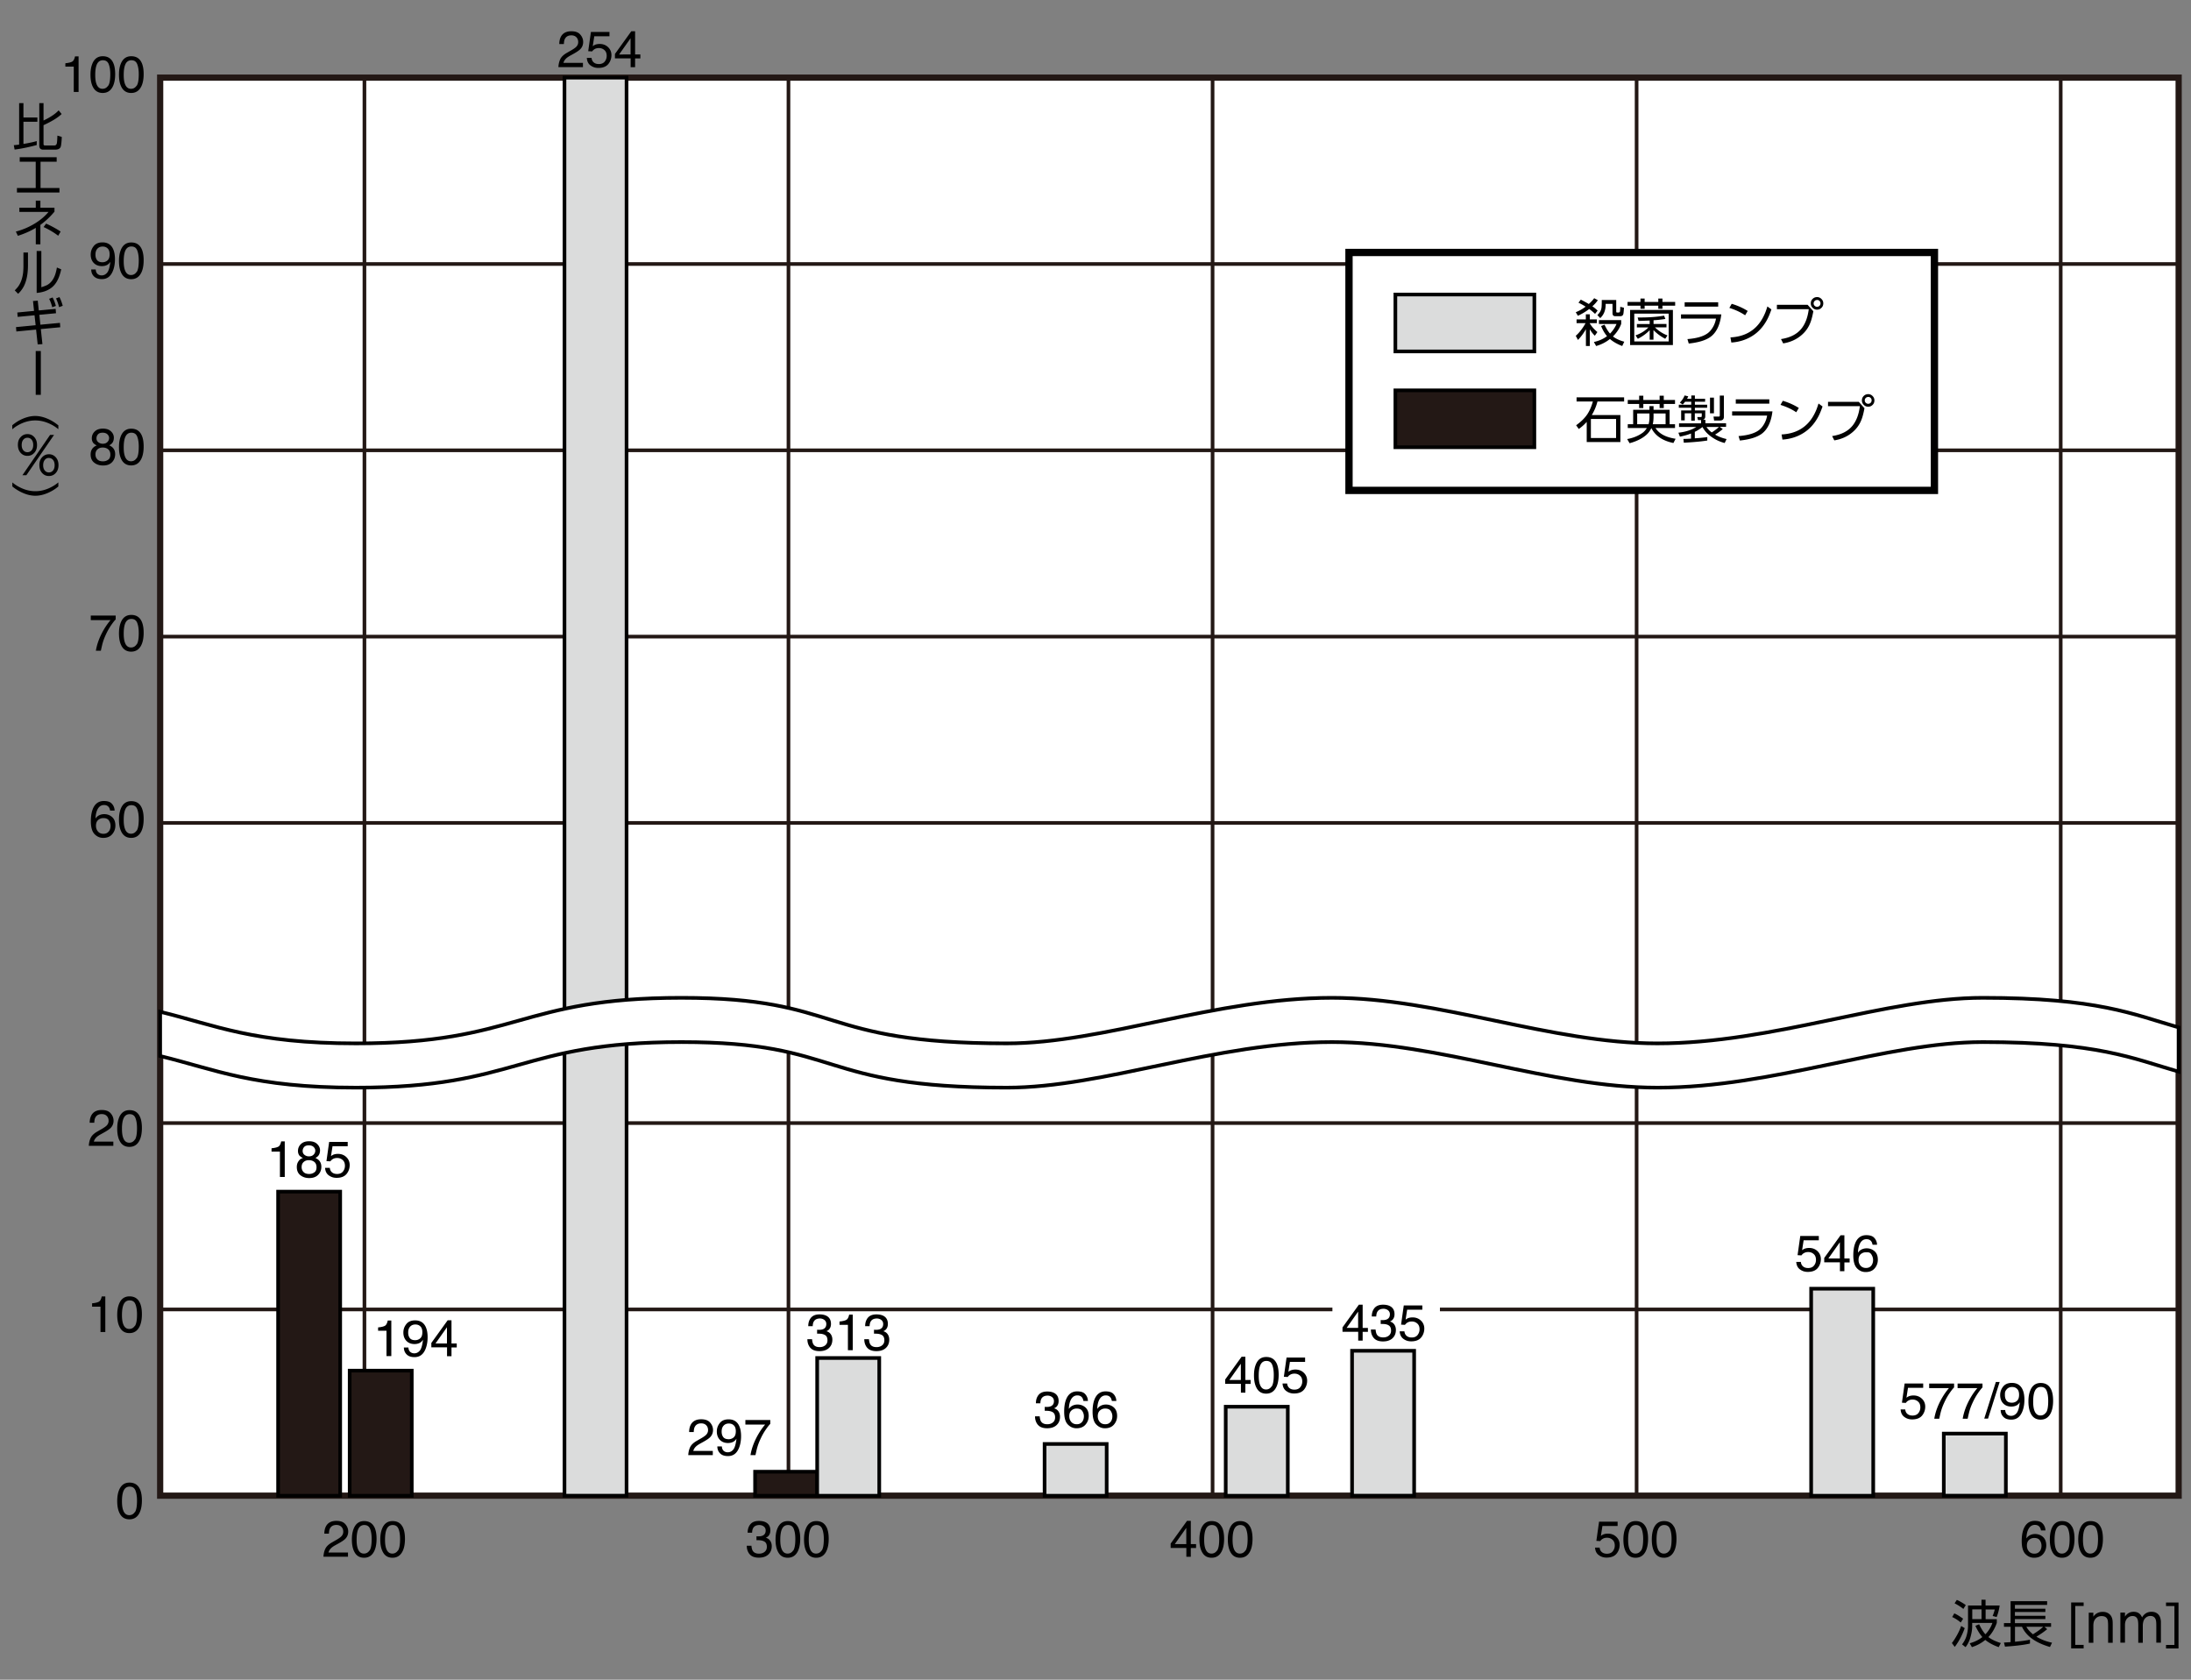
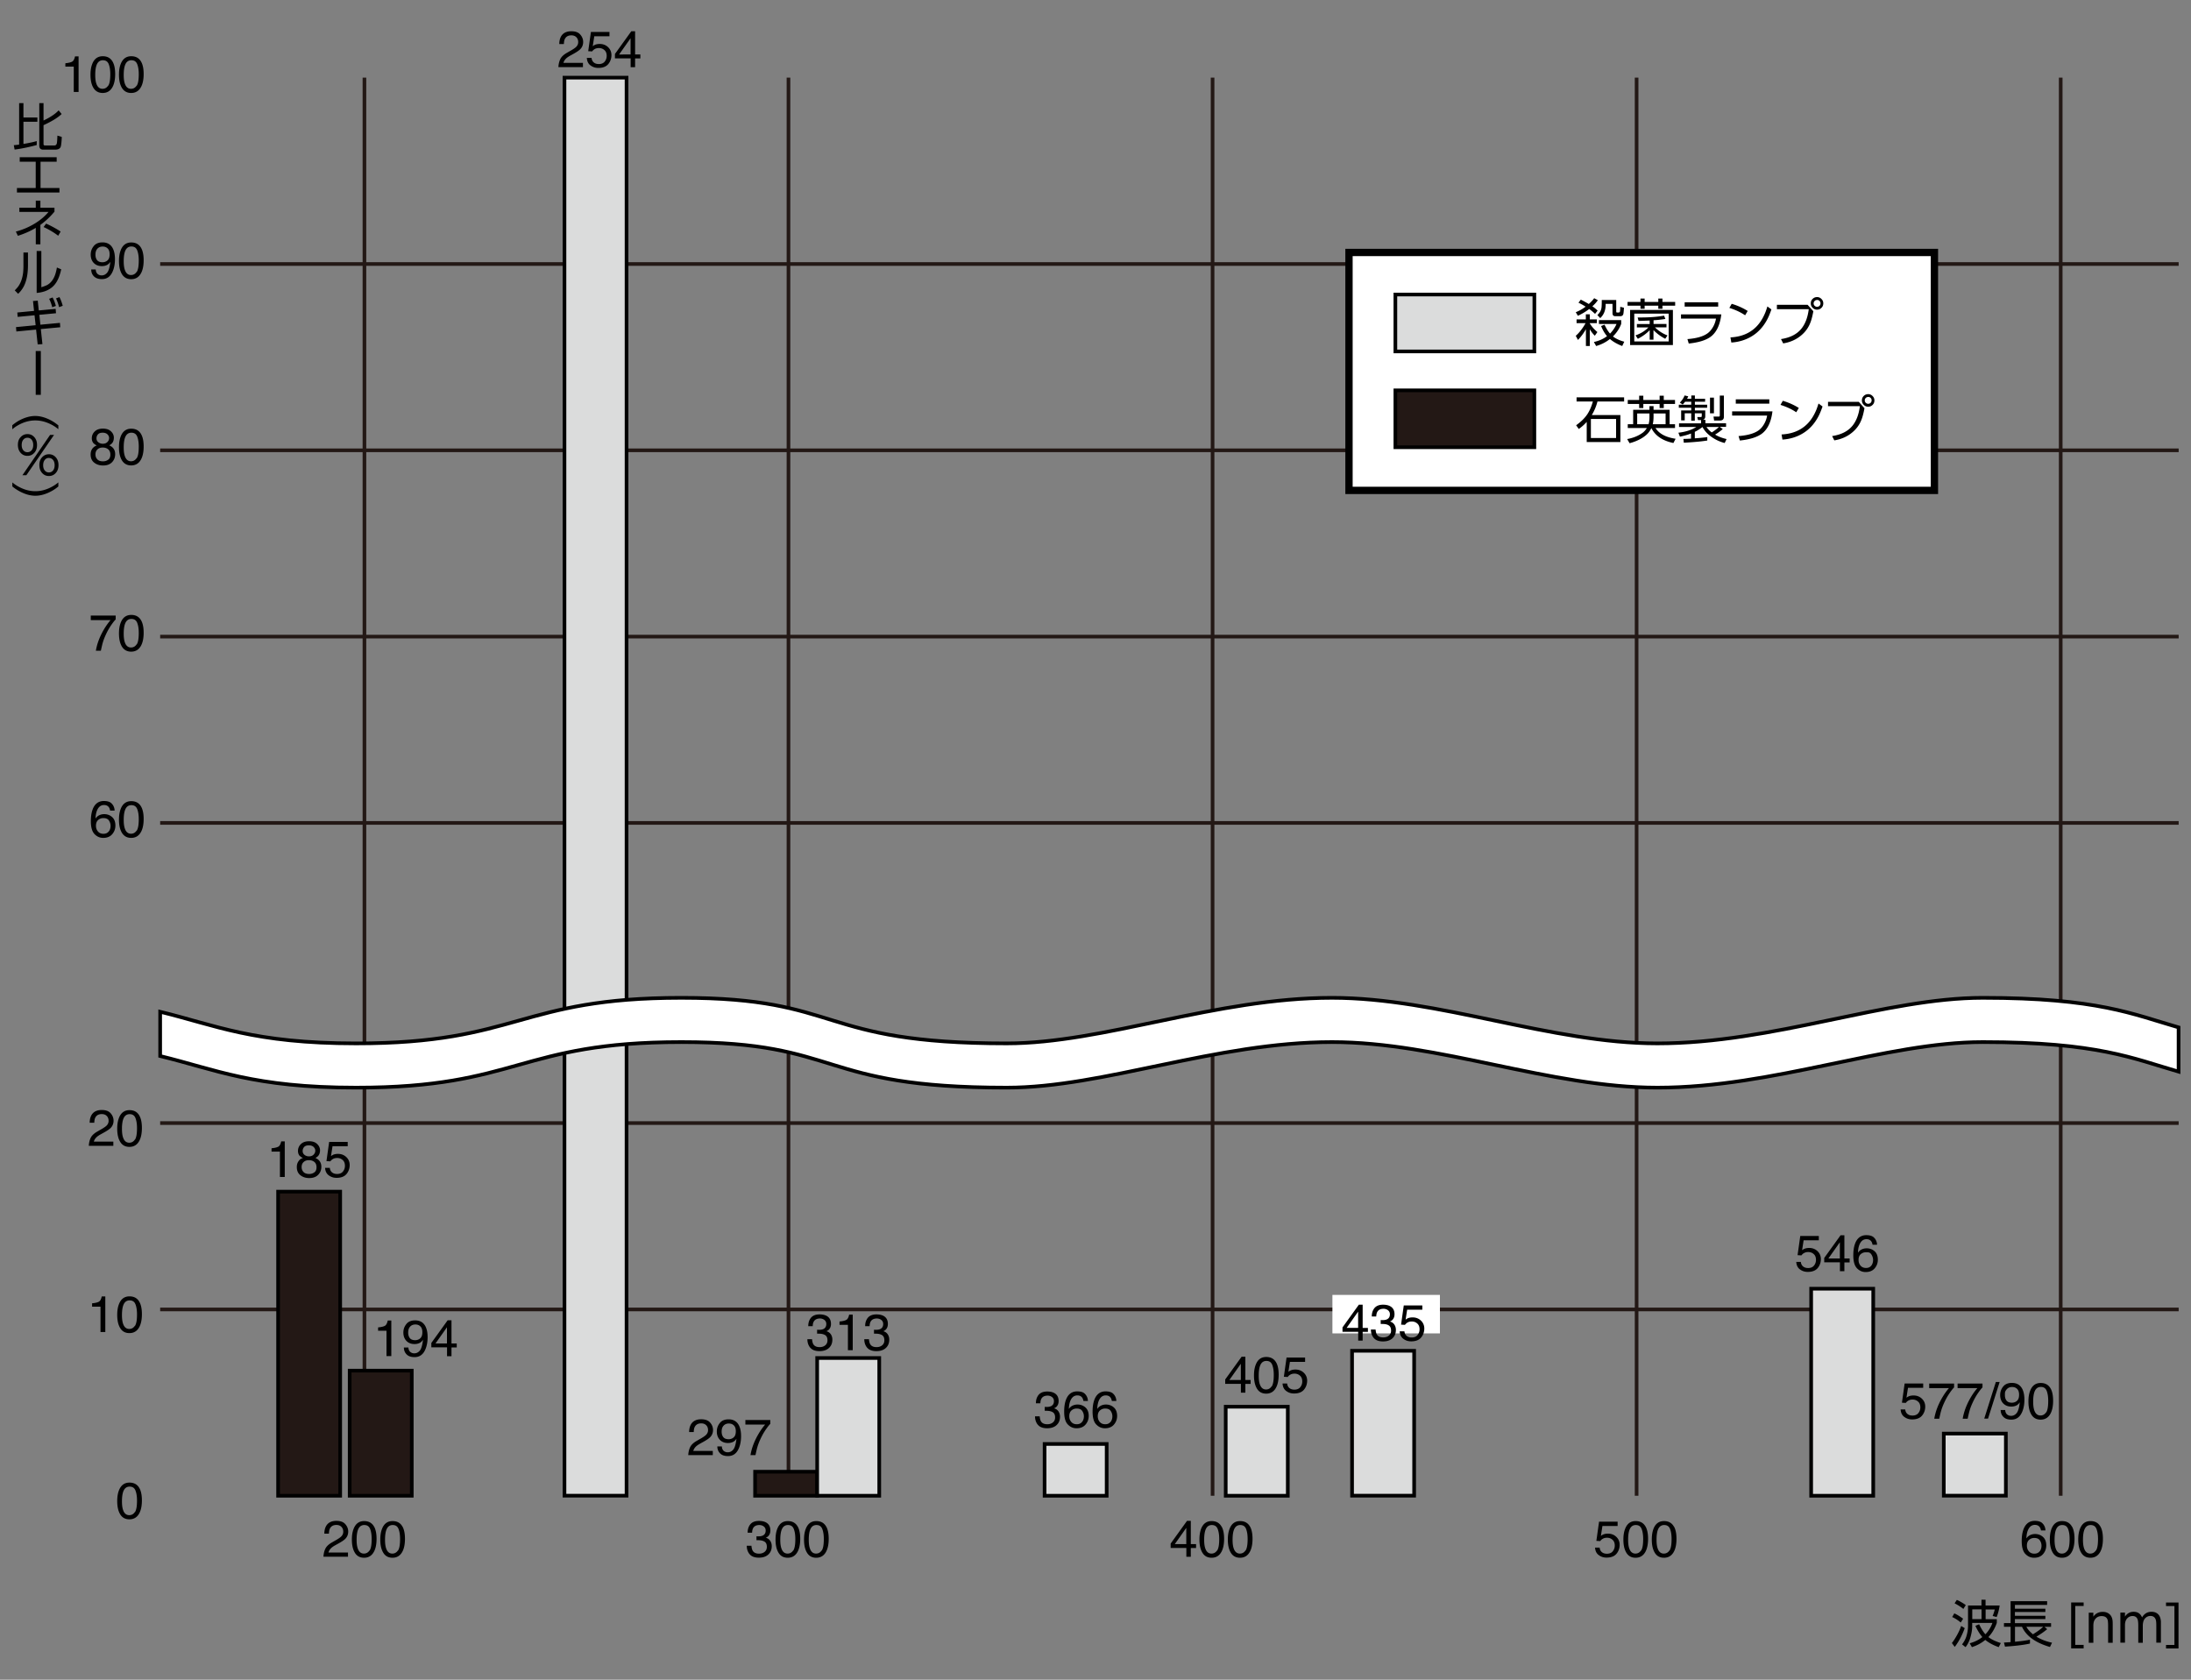
<svg xmlns="http://www.w3.org/2000/svg" id="a" viewBox="0 0 300 230">
  <rect x="0" y="0" width="300" height="230" fill="#808080" stroke="none" />
  <defs>
    <style>.b{fill:none;stroke:#231815}.b,.d,.e,.f{stroke-width:.5px}.f{fill:#fff}.d{fill:#231815}.d,.e,.f{stroke:#000}.e{fill:#dbdcdc}</style>
  </defs>
-   <path d="M21.93 10.63h276.38V204.8H21.93z" style="stroke:#231815;stroke-width:.85px;fill:#fff" />
  <path d="M21.93 36.15h276.38M21.93 61.66h276.38M21.93 87.17h276.38M21.93 112.68h276.38M298.31 179.3H21.93M298.31 153.78H21.93M282.16 10.63v194.18M224.09 10.63v194.18M166.03 10.63v194.18M107.96 10.63v194.18M49.9 204.81V10.63" class="b" />
  <path d="M77.29 10.63h8.5V204.8h-8.5z" class="e" />
  <path d="M38.08 163.17h8.5v41.64h-8.5zM47.88 187.68h8.5v17.13h-8.5zM103.39 201.52h8.5v3.29h-8.5z" class="d" />
  <path d="M111.89 185.95h8.5v18.86h-8.5zM143.03 197.72h8.5v7.09h-8.5zM167.83 192.62h8.5v12.19h-8.5zM185.13 184.96h8.5v19.84h-8.5zM266.15 196.3h8.5v8.5h-8.5zM247.99 176.46h8.5v28.35h-8.5z" class="e" />
  <path d="M184.71 34.57h80.16v32.58h-80.16zM21.93 138.54c7.55 1.83 12.72 4.33 26.83 4.33 22.27 0 22.27-6.24 44.54-6.24s18.36 6.24 44.54 6.24c13.29 0 28.6-6.24 44.54-6.24 14.67 0 29.88 6.24 44.55 6.24 15.94 0 31.25-6.24 44.55-6.24 15.74 0 20.61 2.26 26.82 4.05v6.06c-6.22-1.8-11.08-4.05-26.82-4.05-13.29 0-28.6 6.24-44.55 6.24-14.67 0-29.88-6.24-44.55-6.24-15.94 0-31.25 6.24-44.54 6.24-26.18 0-22.27-6.24-44.54-6.24s-22.27 6.24-44.54 6.24c-14.1 0-19.28-2.5-26.83-4.33z" class="f" />
  <path d="M182.44 177.31h14.72v5.27h-14.72z" style="fill:#fff" />
  <path d="M184.71 34.57h80.16v32.58h-80.16z" style="fill:#fff;stroke:#000" />
  <path d="M191.06 40.33h19.03v7.79h-19.03z" class="e" />
  <path d="M191.06 53.45h19.03v7.79h-19.03z" class="d" />
  <path d="M3.21 19.71c.77-.13 1.37-.26 1.82-.39v.54c-1.08.29-2.09.5-3.03.62l-.11-.6c.21-.02.45-.04.73-.08v-5.68h.59v1.97h1.91v.58H3.21v3.05Zm2.16-5.59h.59v2.38c.93-.44 1.62-.9 2.07-1.39l.41.5c-.49.48-1.31.99-2.48 1.53v2.56c0 .09.02.15.05.18.03.02.1.04.2.04h1.23c.18 0 .29-.1.34-.29.04-.18.06-.53.08-1.06l.6.18q-.045 1.05-.15 1.35-.15.39-.75.39H5.91c-.36 0-.53-.19-.53-.57v-5.79ZM5.55 22.14v3.6h2.59v.62H2.32v-.62h2.57v-3.6H2.7v-.61h5.06v.61zM4.9 28.44v-.97h.63v.97h1.93v.54c-.59.71-1.24 1.32-1.93 1.81v2.67H4.9V31.2c-.75.45-1.57.81-2.45 1.09l-.28-.58c.87-.23 1.7-.57 2.49-1.04q1.215-.72 1.98-1.65H2.65v-.58zm1.41 2.18c.28.12.63.29 1.05.52.4.22.72.41.94.57l-.33.57c-.59-.45-1.25-.85-2-1.19zM3.83 34.57v1.71c0 .93-.11 1.73-.34 2.38a3.76 3.76 0 0 1-1.01 1.57l-.46-.47c.24-.24.43-.46.56-.66.31-.48.51-1.09.59-1.81.02-.24.04-.56.04-.95v-1.76h.63Zm1.83-.2v4.96c.35-.11.6-.21.77-.29.49-.26.86-.72 1.1-1.37.1-.27.19-.62.26-1.04l.59.25c-.21.97-.53 1.69-.97 2.18-.55.61-1.34.96-2.39 1.05v-5.74h.63ZM5.39 43.1l.14 1.36 2.68-.25.04.6-2.66.25.22 2.06-.65.04-.22-2.03-2.7.26-.05-.6 2.69-.26-.15-1.36-2.31.22-.05-.6 2.29-.22-.14-1.35.65-.05.14 1.34 2.31-.22.05.6-2.29.22Zm1.35-2.19.46-.18c.18.33.33.72.45 1.16l-.5.18c-.1-.42-.24-.8-.42-1.15Zm.94-.05.46-.18c.16.31.32.71.45 1.19l-.5.19q-.15-.63-.42-1.2ZM5.59 48.06v6h-.7v-6zM7.99 58.22v.55c-.34-.28-.68-.5-1.03-.67-.72-.36-1.42-.53-2.13-.53-.82 0-1.63.23-2.43.7q-.345.195-.72.51v-.55c.31-.26.63-.48.94-.65.76-.41 1.5-.62 2.2-.62.5 0 1.04.11 1.6.34.55.22 1.06.53 1.55.93ZM3.76 59.44c.38 0 .69.14.94.42s.37.63.37 1.07-.12.8-.37 1.07c-.25.28-.56.42-.94.42s-.69-.14-.94-.42-.37-.64-.37-1.09.12-.78.37-1.05c.25-.28.57-.42.94-.42m0 .5c-.26 0-.46.11-.61.32-.12.17-.18.4-.18.68s.07.53.21.7c.15.19.34.28.58.28.25 0 .46-.11.61-.32.12-.17.18-.4.18-.67 0-.3-.07-.54-.21-.71a.71.71 0 0 0-.58-.28m-.69 5.13 3.79-5.52h.54l-3.79 5.52zM6.7 62.2c.38 0 .69.14.94.42s.37.63.37 1.07-.12.79-.37 1.07-.56.42-.94.42-.69-.14-.94-.42-.37-.64-.37-1.09.12-.78.37-1.05c.25-.28.57-.42.94-.42m0 .5c-.26 0-.46.11-.61.33-.12.17-.18.4-.18.68s.07.53.21.7c.15.19.34.28.57.28.26 0 .46-.11.61-.32.12-.17.18-.39.18-.67 0-.3-.07-.54-.21-.71a.7.7 0 0 0-.58-.28ZM7.99 66.61c-.31.26-.63.48-.95.65-.76.41-1.49.62-2.2.62-.51 0-1.04-.11-1.6-.34a6 6 0 0 1-1.55-.93v-.55c.34.28.68.5 1.03.67.71.36 1.42.53 2.12.53.82 0 1.63-.23 2.43-.7q.345-.195.72-.51v.55ZM8.95 9.13v-.47c.44-.04.75-.12.93-.22q.27-.15.39-.72h.49v4.87h-.66V9.12H8.95ZM15.44 8.48c.22.4.33.96.33 1.66q0 1.005-.3 1.65c-.29.62-.76.94-1.41.94-.59 0-1.03-.26-1.31-.77-.24-.43-.36-1-.36-1.72 0-.56.07-1.03.22-1.43.27-.74.76-1.11 1.46-1.11.63 0 1.09.26 1.37.78m-.62 3.26c.19-.28.28-.81.28-1.58 0-.56-.07-1.01-.21-1.37s-.4-.54-.8-.54c-.36 0-.63.17-.8.51s-.25.84-.25 1.51c0 .5.05.9.16 1.2q.24.69.84.69c.32 0 .57-.14.76-.42ZM19.34 8.48c.22.4.33.96.33 1.66q0 1.005-.3 1.65c-.29.62-.76.94-1.41.94-.59 0-1.03-.26-1.31-.77-.24-.43-.36-1-.36-1.72 0-.56.07-1.03.22-1.43.27-.74.76-1.11 1.46-1.11.63 0 1.09.26 1.37.78m-.62 3.26c.19-.28.28-.81.28-1.58 0-.56-.07-1.01-.21-1.37s-.4-.54-.8-.54c-.36 0-.63.17-.8.51s-.25.84-.25 1.51c0 .5.05.9.16 1.2q.24.69.84.69c.32 0 .57-.14.76-.42ZM13.11 36.91c.02.34.15.57.39.7.13.07.27.1.42.1.29 0 .54-.12.75-.37.21-.24.35-.74.44-1.49-.14.22-.31.37-.51.46s-.42.13-.65.13c-.47 0-.84-.15-1.12-.44-.27-.29-.41-.67-.41-1.13s.14-.83.41-1.17.67-.51 1.2-.51c.71 0 1.21.32 1.48.96.15.35.23.79.23 1.33q0 .9-.27 1.59c-.3.77-.8 1.15-1.52 1.15-.48 0-.84-.13-1.09-.38s-.37-.56-.37-.94h.62Zm1.6-1.25q.3-.24.3-.84c0-.36-.09-.63-.27-.8-.18-.18-.41-.26-.69-.26q-.45 0-.72.3c-.18.2-.26.47-.26.81 0 .32.08.57.23.76s.4.28.74.28c.24 0 .47-.08.67-.24ZM19.34 33.98c.22.4.33.96.33 1.66q0 1.005-.3 1.65c-.29.62-.76.94-1.41.94-.59 0-1.03-.26-1.31-.77-.24-.43-.36-1-.36-1.72 0-.56.07-1.03.22-1.43.27-.74.76-1.11 1.46-1.11.63 0 1.09.26 1.37.78m-.62 3.26c.19-.28.28-.81.28-1.58 0-.56-.07-1.01-.21-1.37s-.4-.54-.8-.54c-.36 0-.63.17-.8.51s-.25.84-.25 1.51c0 .5.05.9.16 1.2q.24.69.84.69c.32 0 .57-.14.76-.42ZM12.84 60.73c-.18-.18-.27-.42-.27-.71 0-.36.13-.68.4-.94s.64-.39 1.12-.39.84.12 1.1.37c.27.25.4.54.4.87 0 .31-.08.55-.23.74-.09.11-.22.21-.4.31.2.09.36.2.48.32.22.23.33.52.33.89 0 .43-.14.8-.43 1.1q-.435.45-1.23.45c-.48 0-.88-.13-1.21-.39s-.49-.63-.49-1.13q0-.435.21-.75t.63-.48c-.17-.07-.3-.16-.4-.26Zm1.99 2.21c.19-.15.28-.38.28-.69s-.1-.56-.29-.72-.44-.25-.75-.25-.53.08-.72.25-.28.4-.28.7c0 .26.08.48.25.66.17.19.43.28.79.28.28 0 .52-.08.71-.23Zm-.12-2.42c.15-.15.23-.33.23-.54 0-.18-.07-.35-.22-.5s-.37-.23-.67-.23-.51.08-.64.23a.8.8 0 0 0-.2.54c0 .23.09.41.26.54s.37.2.6.2c.27 0 .48-.08.63-.23ZM19.34 59.48c.22.4.33.96.33 1.66q0 1.005-.3 1.65c-.29.62-.76.94-1.41.94-.59 0-1.03-.26-1.31-.77-.24-.43-.36-1-.36-1.72 0-.56.07-1.03.22-1.43.27-.74.76-1.11 1.46-1.11.63 0 1.09.26 1.37.78m-.62 3.26c.19-.28.28-.81.28-1.58 0-.56-.07-1.01-.21-1.37s-.4-.54-.8-.54c-.36 0-.63.17-.8.51s-.25.84-.25 1.51c0 .5.05.9.16 1.2q.24.69.84.69c.32 0 .57-.14.76-.42ZM15.84 84.28v.54c-.16.15-.37.42-.63.8s-.49.79-.69 1.22-.35.81-.45 1.17c-.07.23-.15.59-.26 1.09h-.68c.15-.93.5-1.86 1.03-2.79.31-.54.64-1.01.98-1.4h-2.71v-.62h3.4ZM19.34 84.98c.22.4.33.96.33 1.66q0 1.005-.3 1.65c-.29.62-.76.94-1.41.94-.59 0-1.03-.26-1.31-.77-.24-.43-.36-1-.36-1.72 0-.56.07-1.03.22-1.43.27-.74.76-1.11 1.46-1.11.63 0 1.09.26 1.37.78m-.62 3.26c.19-.28.28-.81.28-1.58 0-.56-.07-1.01-.21-1.37s-.4-.54-.8-.54c-.36 0-.63.17-.8.51s-.25.84-.25 1.51c0 .5.05.9.16 1.2q.24.69.84.69c.32 0 .57-.14.76-.42ZM15.37 110.11c.22.28.32.58.32.88h-.61c-.04-.19-.09-.35-.17-.45-.15-.21-.37-.31-.67-.31-.34 0-.62.16-.82.48s-.32.77-.34 1.37c.14-.21.32-.36.53-.46.2-.09.41-.14.66-.14.41 0 .77.13 1.07.39s.46.65.46 1.17c0 .44-.14.84-.43 1.18s-.7.51-1.24.51c-.46 0-.85-.17-1.19-.52-.33-.35-.5-.93-.5-1.76 0-.61.07-1.12.22-1.55.28-.81.81-1.22 1.56-1.22.55 0 .93.14 1.14.43Zm-.47 3.74c.16-.22.24-.47.24-.77 0-.25-.07-.49-.22-.72-.14-.23-.4-.34-.78-.34-.26 0-.5.09-.7.26-.2.18-.3.44-.3.79q0 .465.27.78c.18.21.43.32.75.32s.57-.11.73-.33ZM19.34 110.48c.22.4.33.96.33 1.66q0 1.005-.3 1.65c-.29.62-.76.94-1.41.94-.59 0-1.03-.26-1.31-.77-.24-.43-.36-1-.36-1.72 0-.56.07-1.03.22-1.43.27-.74.76-1.11 1.46-1.11.63 0 1.09.26 1.37.78m-.62 3.26c.19-.28.28-.81.28-1.58 0-.56-.07-1.01-.21-1.37s-.4-.54-.8-.54c-.36 0-.63.17-.8.51s-.25.84-.25 1.51c0 .5.05.9.16 1.2q.24.69.84.69c.32 0 .57-.14.76-.42ZM12.42 155.8c.15-.31.45-.6.89-.85l.66-.38c.29-.17.5-.32.62-.44.19-.19.28-.41.28-.65 0-.29-.09-.51-.26-.68s-.4-.25-.68-.25c-.42 0-.71.16-.88.48-.09.17-.13.41-.14.71h-.63c0-.43.09-.77.24-1.04.27-.47.74-.71 1.41-.71.56 0 .97.15 1.23.46.26.3.39.64.39 1.01 0 .39-.14.73-.41 1-.16.16-.45.36-.86.59l-.47.26c-.22.12-.4.24-.53.35-.23.2-.37.42-.43.66h2.67v.58h-3.36c.02-.42.11-.79.26-1.1M19.1 152.79c.22.4.33.96.33 1.66q0 1.005-.3 1.65c-.29.62-.76.94-1.41.94-.59 0-1.03-.25-1.31-.77-.24-.43-.36-1-.36-1.72 0-.56.07-1.03.22-1.43.27-.74.76-1.11 1.46-1.11.63 0 1.09.26 1.37.78m-.62 3.26c.19-.28.28-.81.28-1.58 0-.56-.07-1.01-.21-1.37s-.4-.54-.8-.54c-.36 0-.63.17-.8.51s-.25.84-.25 1.51c0 .5.05.9.16 1.2q.24.69.84.69c.32 0 .57-.14.76-.42ZM12.61 178.93v-.47c.44-.04.75-.12.93-.22q.27-.15.39-.72h.49v4.87h-.66v-3.47h-1.15ZM19.1 178.29c.22.4.33.96.33 1.66q0 1.005-.3 1.65c-.29.62-.76.94-1.41.94-.59 0-1.03-.25-1.31-.77-.24-.43-.36-1-.36-1.72 0-.56.07-1.03.22-1.43.27-.74.76-1.11 1.46-1.11.63 0 1.09.26 1.37.78m-.62 3.26c.19-.28.28-.81.28-1.58 0-.56-.07-1.01-.21-1.37s-.4-.54-.8-.54c-.36 0-.63.17-.8.51s-.25.84-.25 1.51c0 .5.05.9.16 1.2q.24.69.84.69c.32 0 .57-.14.76-.42ZM19.1 203.79c.22.4.33.96.33 1.66q0 1.005-.3 1.65c-.29.62-.76.94-1.41.94-.59 0-1.03-.25-1.31-.77-.24-.43-.36-1-.36-1.72 0-.56.07-1.03.22-1.43.27-.74.76-1.11 1.46-1.11.63 0 1.09.26 1.37.78m-.62 3.26c.19-.28.28-.81.28-1.58 0-.56-.07-1.01-.21-1.37s-.4-.54-.8-.54c-.36 0-.63.17-.8.51s-.25.84-.25 1.51c0 .5.05.9.16 1.2q.24.69.84.69c.32 0 .57-.14.76-.42ZM44.55 212.06c.15-.31.45-.6.89-.85l.66-.38c.29-.17.5-.32.62-.44.19-.19.28-.41.28-.65 0-.29-.09-.51-.26-.68s-.4-.25-.68-.25c-.42 0-.71.16-.88.48-.09.17-.13.41-.14.71h-.63c0-.43.09-.77.24-1.04.27-.47.74-.71 1.41-.71.56 0 .97.15 1.23.46.26.3.39.64.39 1.01 0 .39-.14.73-.41 1-.16.16-.45.36-.86.59l-.47.26c-.22.12-.4.24-.53.35-.23.2-.37.42-.43.66h2.67v.58h-3.36c.02-.42.11-.79.26-1.1M51.23 209.05c.22.4.33.96.33 1.66q0 1.005-.3 1.65c-.29.62-.76.94-1.41.94-.59 0-1.03-.25-1.31-.77q-.36-.645-.36-1.71c0-.56.07-1.03.22-1.43.27-.74.76-1.11 1.46-1.11.63 0 1.09.26 1.37.78Zm-.62 3.26c.19-.28.28-.81.28-1.58 0-.56-.07-1.01-.21-1.37s-.4-.54-.8-.54c-.36 0-.63.17-.8.51s-.25.84-.25 1.51c0 .5.05.9.16 1.2q.24.69.84.69c.32 0 .57-.14.76-.42ZM55.12 209.05c.22.4.33.96.33 1.66q0 1.005-.3 1.65c-.29.62-.76.94-1.41.94-.59 0-1.03-.25-1.31-.77q-.36-.645-.36-1.71c0-.56.07-1.03.22-1.43.27-.74.76-1.11 1.46-1.11.63 0 1.09.26 1.37.78Zm-.62 3.26c.19-.28.28-.81.28-1.58 0-.56-.07-1.01-.21-1.37s-.4-.54-.8-.54c-.36 0-.63.17-.8.51s-.25.84-.25 1.51c0 .5.05.9.16 1.2q.24.69.84.69c.32 0 .57-.14.76-.42ZM102.64 212.82c-.26-.32-.39-.7-.39-1.16h.64q.045.48.18.69c.16.26.45.39.86.39.32 0 .58-.09.78-.26s.29-.4.29-.67c0-.34-.1-.57-.31-.71-.21-.13-.49-.2-.86-.2h-.25v-.54c.06 0 .12.01.16.01h.14c.23 0 .42-.04.57-.11.26-.13.39-.36.39-.68 0-.24-.09-.43-.26-.56s-.38-.2-.6-.2c-.41 0-.69.14-.85.41-.09.15-.14.36-.15.64h-.61c0-.36.07-.67.22-.93.25-.46.69-.68 1.32-.68.5 0 .89.11 1.16.33s.41.54.41.97c0 .3-.08.54-.24.73q-.15.18-.39.27c.26.07.46.21.6.41s.22.45.22.74c0 .47-.15.85-.46 1.14s-.74.44-1.31.44-1-.16-1.26-.48ZM109.24 209.05c.22.4.33.96.33 1.66q0 1.005-.3 1.65c-.29.62-.76.94-1.41.94-.59 0-1.03-.25-1.31-.77q-.36-.645-.36-1.71c0-.56.07-1.03.22-1.43.27-.74.76-1.11 1.46-1.11.63 0 1.09.26 1.37.78Zm-.62 3.26c.19-.28.28-.81.28-1.58 0-.56-.07-1.01-.21-1.37s-.4-.54-.8-.54c-.36 0-.63.17-.8.51s-.25.84-.25 1.51c0 .5.05.9.16 1.2q.24.69.84.69c.32 0 .57-.14.76-.42ZM113.14 209.05c.22.4.33.96.33 1.66q0 1.005-.3 1.65c-.29.62-.76.94-1.41.94-.59 0-1.03-.25-1.31-.77q-.36-.645-.36-1.71c0-.56.07-1.03.22-1.43.27-.74.76-1.11 1.46-1.11.63 0 1.09.26 1.37.78Zm-.62 3.26c.19-.28.28-.81.28-1.58 0-.56-.07-1.01-.21-1.37s-.4-.54-.8-.54c-.36 0-.63.17-.8.51s-.25.84-.25 1.51c0 .5.05.9.16 1.2q.24.69.84.69c.32 0 .57-.14.76-.42ZM162.44 213.16v-1.2h-2.15v-.6l2.24-3.11h.52v3.18h.72v.54h-.72v1.2h-.62Zm-.01-1.73v-2.22l-1.57 2.22zM167.28 209.05c.22.4.33.96.33 1.66q0 1.005-.3 1.65c-.29.62-.76.94-1.41.94-.59 0-1.03-.25-1.31-.77q-.36-.645-.36-1.71c0-.56.07-1.03.21-1.43.27-.74.76-1.11 1.46-1.11.63 0 1.09.26 1.37.78Zm-.62 3.26c.19-.28.28-.81.28-1.58 0-.56-.07-1.01-.21-1.37s-.4-.54-.8-.54c-.36 0-.63.17-.8.51s-.25.84-.25 1.51c0 .5.05.9.16 1.2q.24.69.84.69c.32 0 .57-.14.76-.42ZM171.17 209.05c.22.4.33.96.33 1.66q0 1.005-.3 1.65c-.29.62-.76.94-1.41.94-.59 0-1.03-.25-1.31-.77q-.36-.645-.36-1.71c0-.56.07-1.03.22-1.43.27-.74.75-1.11 1.46-1.11.63 0 1.09.26 1.37.78Zm-.62 3.26c.19-.28.28-.81.28-1.58 0-.56-.07-1.01-.21-1.37s-.4-.54-.8-.54c-.36 0-.63.17-.8.51s-.25.84-.25 1.51c0 .5.05.9.16 1.2.16.46.45.69.84.69.32 0 .57-.14.76-.42ZM219.03 211.92c.04.35.2.59.49.73.15.07.31.1.51.1.36 0 .63-.12.81-.35s.26-.49.26-.77c0-.34-.1-.61-.31-.79-.21-.19-.46-.28-.75-.28q-.315 0-.54.12c-.225.12-.28.2-.39.34l-.53-.03.37-2.63h2.54v.59h-2.08l-.21 1.36c.11-.09.22-.15.33-.2.18-.07.39-.11.63-.11.45 0 .83.14 1.14.43s.47.66.47 1.1-.14.87-.43 1.22-.74.53-1.37.53c-.4 0-.75-.11-1.06-.34-.31-.22-.48-.57-.51-1.03h.64ZM225.33 209.05c.22.4.33.96.33 1.66q0 1.005-.3 1.65c-.29.62-.76.94-1.41.94-.59 0-1.03-.25-1.31-.77q-.36-.645-.36-1.71c0-.56.07-1.03.22-1.43.27-.74.75-1.11 1.46-1.11.63 0 1.09.26 1.37.78Zm-.62 3.26c.19-.28.28-.81.28-1.58 0-.56-.07-1.01-.21-1.37s-.4-.54-.8-.54c-.36 0-.63.17-.8.51s-.25.84-.25 1.51c0 .5.05.9.16 1.2.16.46.45.69.84.69.32 0 .57-.14.76-.42ZM229.22 209.05c.22.4.33.96.33 1.66q0 1.005-.3 1.65c-.29.62-.76.94-1.41.94-.59 0-1.03-.25-1.31-.77q-.36-.645-.36-1.71c0-.56.07-1.03.21-1.43.27-.74.76-1.11 1.46-1.11.63 0 1.09.26 1.37.78Zm-.62 3.26c.19-.28.28-.81.28-1.58 0-.56-.07-1.01-.21-1.37s-.4-.54-.8-.54c-.36 0-.63.17-.8.51s-.25.84-.25 1.51c0 .5.05.9.16 1.2q.24.69.84.69c.32 0 .57-.14.76-.42ZM279.75 208.68c.22.28.32.58.32.88h-.61c-.04-.19-.09-.34-.17-.45-.15-.21-.37-.31-.67-.31-.34 0-.62.16-.82.48s-.32.77-.34 1.37c.14-.21.32-.36.53-.46.2-.09.41-.14.66-.14.41 0 .77.13 1.07.39s.46.65.46 1.17c0 .44-.14.84-.43 1.18s-.7.51-1.24.51c-.46 0-.85-.17-1.19-.52-.33-.35-.5-.93-.5-1.76 0-.61.07-1.12.22-1.55.29-.81.81-1.22 1.56-1.22.55 0 .93.14 1.14.43Zm-.46 3.74c.16-.22.24-.47.24-.77 0-.25-.07-.49-.22-.72s-.4-.34-.78-.34c-.26 0-.5.09-.7.26-.2.18-.3.44-.3.79q0 .465.27.78c.18.21.43.32.75.32s.57-.11.73-.33ZM283.72 209.05c.22.4.33.96.33 1.66q0 1.005-.3 1.65c-.29.62-.76.94-1.41.94-.59 0-1.03-.25-1.31-.77q-.36-.645-.36-1.71c0-.56.07-1.03.21-1.43.27-.74.76-1.11 1.46-1.11.63 0 1.09.26 1.37.78Zm-.62 3.26c.19-.28.28-.81.28-1.58 0-.56-.07-1.01-.21-1.37s-.4-.54-.8-.54c-.36 0-.63.17-.8.51s-.25.84-.25 1.51c0 .5.05.9.16 1.2q.24.69.84.69c.32 0 .57-.14.76-.42ZM287.61 209.05c.22.4.33.96.33 1.66q0 1.005-.3 1.65c-.29.62-.76.94-1.41.94-.59 0-1.03-.25-1.31-.77q-.36-.645-.36-1.71c0-.56.07-1.03.22-1.43.27-.74.75-1.11 1.46-1.11.63 0 1.09.26 1.37.78Zm-.62 3.26c.19-.28.28-.81.28-1.58 0-.56-.07-1.01-.21-1.37s-.4-.54-.8-.54c-.36 0-.63.17-.8.51s-.25.84-.25 1.51c0 .5.05.9.16 1.2.16.46.45.69.84.69.32 0 .57-.14.76-.42ZM267.66 225.52l-.4-.54c.24-.31.48-.68.72-1.12.25-.45.43-.86.55-1.22l.49.3c-.37 1.01-.83 1.87-1.37 2.57Zm-.07-4.6c.32.13.73.38 1.21.73l-.33.52q-.585-.495-1.17-.75zm.34-1.85c.18.07.39.18.63.32.26.15.46.28.6.4l-.33.52c-.36-.29-.75-.54-1.2-.77l.3-.46Zm3.9 5.48q-.765.645-1.83.99l-.3-.53c.67-.18 1.25-.47 1.73-.85-.38-.44-.69-.96-.95-1.54l.51-.21c.28.58.56 1.04.86 1.37q.66-.69.96-1.56h-2.77v.46c0 .51-.1 1.07-.29 1.68-.14.43-.34.83-.62 1.18l-.48-.38c.25-.31.43-.64.56-1 .17-.51.26-1.03.26-1.56v-2.76h1.84v-.79h.56v.79h1.93c-.08.56-.21 1.08-.41 1.58l-.55-.15c.15-.37.24-.66.29-.89h-1.25v1.33h1.53v.51c-.26.75-.64 1.4-1.15 1.94.4.32.97.59 1.7.82l-.29.56c-.74-.26-1.35-.59-1.84-.99m-.51-4.18h-1.27v1.33h1.27zM279.93 222.75l.38.33c-.42.35-.91.69-1.48 1.03.64.38 1.36.66 2.14.82l-.28.59c-1.98-.58-3.26-1.5-3.83-2.77h-.96v2.05c.8-.07 1.48-.16 2.05-.28v.53c-.89.2-2.03.33-3.42.42l-.14-.56c.39-.02.69-.04.91-.06v-2.1h-.91v-.5h.91v-3h5v.51h-4.41v.52h4.17v.45h-4.17v.52h4.17v.45h-4.17v.56h4.95v.5h-.93Zm-.17 0h-2.3c.17.33.47.67.9 1.03.63-.39 1.1-.73 1.4-1.03M283.59 219.42h1.71v.48h-1.15v5.33h1.15v.48h-1.71v-6.3ZM286.63 224.94H286v-4.12h.63v.55c.09-.14.2-.25.32-.35.28-.21.6-.31.97-.31s.65.1.89.29c.26.22.41.52.45.92.02.17.02.4.02.7v2.32h-.63v-2.32c0-.33-.02-.57-.04-.71-.09-.42-.37-.62-.85-.62q-.645 0-.96.54c-.12.19-.17.46-.17.8v2.32ZM293.41 224.94h-.63v-2.38q0-.555-.09-.81c-.11-.31-.34-.47-.68-.47q-.45 0-.75.33c-.2.22-.3.52-.3.91v2.41h-.63v-4.12h.63v.55c.29-.44.69-.66 1.18-.66.57 0 .95.26 1.16.77.29-.51.73-.77 1.3-.77.41 0 .74.14.97.41.18.21.28.52.31.93v2.89h-.63v-2.38c0-.4-.03-.68-.1-.83-.12-.3-.36-.45-.7-.45-.27 0-.51.1-.71.3-.23.23-.34.59-.34 1.07v2.29ZM298.29 219.42v6.3h-1.71v-.48h1.15v-5.33h-1.15v-.48h1.71ZM37.18 157.7v-.47c.44-.04.75-.12.93-.22s.31-.34.39-.72h.49v4.87h-.66v-3.47h-1.15ZM41.07 158.31c-.18-.18-.27-.42-.27-.71 0-.36.13-.68.4-.94.26-.26.64-.39 1.12-.39s.84.12 1.1.37.4.54.4.87c0 .31-.08.55-.23.74-.09.11-.22.21-.4.31.2.09.36.2.48.32.22.23.33.52.33.89 0 .43-.14.79-.43 1.09s-.7.45-1.23.45c-.48 0-.88-.13-1.21-.39s-.49-.63-.49-1.13q0-.435.21-.75c.21-.315.35-.37.63-.48-.17-.07-.3-.16-.4-.26Zm1.99 2.21c.19-.15.28-.38.28-.69s-.1-.56-.29-.72-.44-.25-.75-.25-.53.08-.72.25-.28.4-.28.7c0 .25.08.48.25.66.17.19.43.28.79.28.28 0 .52-.08.71-.23Zm-.12-2.42c.15-.15.23-.33.23-.54 0-.18-.07-.35-.22-.5s-.37-.23-.67-.23-.51.08-.64.23-.2.33-.2.54c0 .23.09.41.26.54s.37.2.6.2c.27 0 .48-.08.63-.23ZM45.16 159.92c.04.35.2.59.49.73.15.07.31.1.51.1.36 0 .63-.12.81-.35s.26-.49.26-.77c0-.34-.1-.61-.31-.79-.21-.19-.46-.28-.75-.28-.21 0-.39.04-.55.12-.15.08-.28.2-.39.34l-.53-.03.37-2.63h2.54v.59h-2.08l-.21 1.36c.11-.09.22-.15.32-.2.18-.07.39-.11.63-.11.45 0 .83.14 1.14.43s.47.66.47 1.1-.14.87-.43 1.22-.74.53-1.37.53c-.4 0-.75-.11-1.06-.34-.31-.22-.48-.57-.51-1.03h.64ZM51.77 182.23v-.47c.44-.04.75-.12.93-.22s.31-.34.39-.72h.49v4.87h-.66v-3.47h-1.15ZM55.92 184.51c.02.34.15.57.39.7.13.07.27.1.42.1.29 0 .54-.12.75-.37s.35-.74.44-1.49c-.14.22-.31.37-.51.46s-.42.13-.65.13c-.47 0-.84-.15-1.12-.44-.27-.29-.41-.67-.41-1.13s.14-.83.41-1.17.67-.5 1.2-.5c.71 0 1.21.32 1.48.96.15.35.23.79.23 1.33q0 .9-.27 1.59c-.3.77-.8 1.15-1.52 1.15-.48 0-.84-.12-1.09-.38-.25-.25-.37-.57-.37-.94zm1.61-1.25q.3-.24.3-.84c0-.36-.09-.63-.27-.8-.18-.18-.41-.26-.69-.26q-.45 0-.72.3c-.18.2-.26.47-.26.81 0 .32.08.57.23.76s.4.28.74.28c.24 0 .47-.08.67-.24ZM61.21 185.69v-1.2h-2.15v-.6l2.24-3.11h.52v3.18h.72v.54h-.72v1.2h-.62Zm-.01-1.73v-2.22l-1.57 2.22zM76.72 8.09c.15-.31.45-.6.89-.85l.66-.38c.29-.17.5-.32.62-.44.19-.19.28-.41.28-.65 0-.29-.09-.51-.26-.68s-.4-.25-.68-.25c-.42 0-.71.16-.88.48-.09.17-.13.41-.14.71h-.63c0-.43.09-.77.24-1.04.27-.47.74-.71 1.41-.71.56 0 .97.15 1.23.46.26.3.39.64.39 1.01 0 .39-.14.73-.41 1-.16.16-.45.36-.86.59l-.47.26c-.22.12-.4.24-.53.35-.23.2-.37.42-.43.66h2.67v.58h-3.36c.02-.42.11-.79.26-1.1M81 7.94c.04.35.2.59.49.73.15.07.31.1.51.1.36 0 .63-.12.81-.35s.26-.49.26-.77c0-.34-.1-.61-.31-.79-.21-.19-.46-.28-.75-.28-.21 0-.39.04-.55.12-.15.08-.28.2-.39.34l-.53-.03.37-2.63h2.54v.59h-2.08l-.21 1.36c.11-.09.22-.15.32-.2.18-.07.39-.11.63-.11.45 0 .83.14 1.14.43s.47.66.47 1.1-.14.87-.43 1.22-.74.53-1.37.53c-.4 0-.75-.11-1.06-.34-.31-.22-.48-.57-.51-1.03h.64ZM86.35 9.19v-1.2H84.2v-.6l2.24-3.11h.52v3.18h.72V8h-.72v1.2h-.62Zm-.01-1.73V5.24l-1.57 2.22zM94.5 198.15c.15-.31.45-.6.89-.85l.66-.38c.29-.17.5-.32.62-.44.19-.19.28-.41.28-.65 0-.29-.09-.51-.26-.68s-.4-.25-.68-.25c-.42 0-.71.16-.88.48-.09.17-.13.41-.14.71h-.63c0-.43.09-.77.24-1.04.27-.47.74-.71 1.41-.71.56 0 .97.15 1.23.46.26.3.39.64.39 1.01 0 .39-.14.73-.41 1-.16.16-.45.36-.86.59l-.47.26c-.22.12-.4.24-.53.35-.23.2-.37.42-.43.66h2.67v.58h-3.36c.02-.42.11-.79.26-1.1M98.84 198.06c.02.34.15.57.39.7.13.07.27.1.42.1.29 0 .54-.12.75-.37s.35-.74.44-1.49c-.14.22-.31.37-.51.46s-.42.13-.65.13c-.47 0-.84-.15-1.12-.44-.27-.29-.41-.67-.41-1.13s.14-.83.41-1.17.67-.5 1.2-.5c.71 0 1.21.32 1.48.96.15.35.23.79.23 1.33q0 .9-.27 1.59c-.3.77-.8 1.15-1.52 1.15-.48 0-.84-.12-1.09-.38-.25-.25-.37-.57-.37-.94zm1.61-1.24q.3-.24.3-.84c0-.36-.09-.63-.27-.8-.18-.18-.41-.26-.69-.26q-.45 0-.72.3c-.18.2-.26.47-.26.81 0 .32.08.57.23.76s.4.28.74.28c.24 0 .47-.08.67-.24ZM105.47 194.43v.54c-.16.15-.37.42-.63.8s-.49.79-.69 1.22-.35.81-.45 1.17c-.07.22-.15.59-.26 1.09h-.68c.15-.93.5-1.86 1.03-2.79.31-.54.64-1.01.98-1.4h-2.71v-.62h3.4ZM110.94 184.54c-.26-.32-.39-.7-.39-1.16h.64q.045.48.18.69c.16.26.45.39.86.39.32 0 .58-.09.78-.26s.29-.4.29-.67c0-.34-.1-.57-.31-.71-.21-.13-.49-.2-.86-.2h-.25v-.54c.06 0 .12.01.16.01h.14c.23 0 .42-.04.57-.11.26-.13.39-.36.39-.68 0-.24-.09-.43-.26-.56s-.38-.2-.6-.2c-.41 0-.69.14-.85.41-.09.15-.14.36-.15.64h-.61c0-.36.07-.67.22-.93.25-.46.69-.68 1.32-.68.5 0 .89.11 1.16.33s.41.54.41.97c0 .3-.08.54-.24.73q-.15.18-.39.27c.26.07.46.21.6.41s.22.45.22.74c0 .47-.15.85-.46 1.14s-.74.44-1.31.44-1-.16-1.26-.48ZM114.95 181.42v-.47c.44-.04.75-.12.93-.22s.31-.34.39-.72h.49v4.87h-.66v-3.47h-1.15ZM118.73 184.54c-.26-.32-.39-.7-.39-1.16h.64q.045.48.18.69c.16.26.45.39.86.39.32 0 .58-.09.78-.26s.29-.4.29-.67c0-.34-.1-.57-.31-.71-.21-.13-.49-.2-.86-.2h-.25v-.54c.06 0 .12.01.16.01h.14c.23 0 .42-.04.57-.11.26-.13.39-.36.39-.68 0-.24-.09-.43-.26-.56s-.38-.2-.6-.2c-.41 0-.69.14-.85.41-.09.15-.14.36-.15.64h-.61c0-.36.07-.67.22-.93.25-.46.69-.68 1.32-.68.5 0 .89.11 1.16.33s.41.54.41.97c0 .3-.08.54-.24.73q-.15.18-.39.27c.26.07.46.21.6.41s.22.45.22.74c0 .47-.15.85-.46 1.14s-.74.44-1.31.44-1-.16-1.26-.48ZM142.11 195.1c-.26-.32-.39-.7-.39-1.16h.64q.045.48.18.69c.16.26.45.39.86.39.32 0 .58-.09.78-.26s.29-.4.29-.67c0-.34-.1-.57-.31-.71-.21-.13-.49-.2-.86-.2h-.25v-.54c.06 0 .12.01.16.01h.14c.23 0 .42-.04.57-.11.26-.13.39-.36.39-.68 0-.24-.09-.43-.26-.56s-.38-.2-.6-.2c-.41 0-.69.14-.85.41-.09.15-.14.36-.15.64h-.61c0-.36.07-.67.22-.93.25-.46.69-.68 1.32-.68.5 0 .89.11 1.16.33s.41.54.41.97c0 .3-.08.54-.24.73q-.15.18-.39.27c.26.07.46.21.6.41s.22.45.22.74c0 .47-.15.85-.46 1.14s-.74.44-1.31.44-1-.16-1.26-.48ZM148.64 190.95c.22.28.32.58.32.88h-.61c-.04-.19-.09-.34-.17-.45-.15-.21-.37-.31-.67-.31-.34 0-.62.16-.82.48s-.32.77-.34 1.37c.14-.21.32-.36.53-.46.2-.09.41-.14.66-.14.41 0 .77.13 1.07.39s.46.65.46 1.17c0 .44-.14.84-.43 1.18s-.7.51-1.24.51c-.46 0-.85-.17-1.19-.52s-.5-.93-.5-1.76c0-.61.07-1.12.22-1.55.28-.81.81-1.22 1.56-1.22.55 0 .93.14 1.14.43Zm-.47 3.75c.16-.22.24-.47.24-.77 0-.25-.07-.49-.22-.72s-.4-.34-.78-.34c-.26 0-.5.09-.7.26-.2.18-.3.44-.3.79q0 .465.27.78c.18.21.43.32.75.32s.57-.11.73-.33ZM152.53 190.95c.22.28.32.58.32.88h-.61c-.04-.19-.09-.34-.17-.45-.15-.21-.37-.31-.67-.31-.34 0-.62.16-.82.48s-.32.77-.34 1.37c.14-.21.32-.36.53-.46.2-.09.41-.14.66-.14.41 0 .77.13 1.07.39s.46.65.46 1.17c0 .44-.14.84-.43 1.18s-.7.51-1.24.51c-.46 0-.85-.17-1.19-.52s-.5-.93-.5-1.76c0-.61.07-1.12.22-1.55.28-.81.81-1.22 1.56-1.22.55 0 .93.14 1.14.43Zm-.46 3.75c.16-.22.24-.47.24-.77 0-.25-.07-.49-.22-.72s-.4-.34-.78-.34c-.26 0-.5.09-.7.26-.2.18-.3.44-.3.79q0 .465.27.78c.18.21.43.32.75.32s.57-.11.73-.33ZM169.91 190.69v-1.2h-2.15v-.6l2.24-3.11h.52v3.18h.72v.54h-.72v1.2h-.62Zm-.01-1.73v-2.22l-1.57 2.22zM174.75 186.58c.22.4.33.96.33 1.66q0 1.005-.3 1.65c-.29.62-.76.94-1.41.94-.59 0-1.03-.25-1.31-.77q-.36-.645-.36-1.71c0-.56.07-1.03.22-1.43.27-.74.75-1.11 1.46-1.11.63 0 1.09.26 1.37.78Zm-.62 3.26c.19-.28.28-.81.28-1.58 0-.56-.07-1.01-.21-1.37s-.4-.54-.8-.54c-.36 0-.63.17-.8.51s-.25.84-.25 1.51c0 .5.05.9.16 1.2.16.46.45.69.84.69.32 0 .57-.14.76-.42ZM176.24 189.45c.04.35.2.59.49.73.15.07.31.1.51.1.36 0 .63-.12.81-.35s.26-.49.26-.77c0-.34-.1-.61-.31-.79-.21-.19-.46-.28-.75-.28q-.315 0-.54.12c-.225.12-.28.2-.39.34l-.53-.03.37-2.63h2.54v.59h-2.08l-.21 1.36c.11-.09.22-.15.33-.2.18-.07.39-.11.63-.11.45 0 .83.14 1.14.43s.47.66.47 1.1-.14.87-.43 1.22-.74.53-1.37.53c-.4 0-.75-.11-1.06-.34-.31-.22-.48-.57-.51-1.03h.64ZM185.97 183.56v-1.2h-2.15v-.6l2.24-3.11h.52v3.18h.72v.54h-.72v1.2h-.62Zm-.01-1.74v-2.22l-1.57 2.22zM188.1 183.21c-.26-.32-.39-.7-.39-1.16h.64q.045.48.18.69.24.39.87.39c.32 0 .58-.09.78-.26s.29-.4.29-.67c0-.34-.1-.57-.31-.71s-.49-.2-.86-.2h-.25v-.54c.06 0 .12.01.16.01h.14c.23 0 .42-.04.57-.11.26-.13.39-.36.39-.68a.67.67 0 0 0-.26-.56 1 1 0 0 0-.61-.2c-.41 0-.69.14-.85.41-.09.15-.14.36-.15.64h-.61c0-.36.07-.67.22-.93.25-.46.69-.68 1.32-.68.5 0 .88.11 1.16.33.27.22.41.54.41.97 0 .3-.08.54-.24.73q-.15.18-.39.27c.26.07.46.21.6.41s.22.45.22.74c0 .47-.15.85-.46 1.14s-.74.44-1.31.44-1-.16-1.26-.48ZM192.3 182.31c.04.35.2.59.49.73.15.07.31.1.51.1.37 0 .63-.12.81-.35.17-.23.26-.49.26-.77 0-.34-.1-.61-.31-.79-.21-.19-.46-.28-.75-.28-.21 0-.39.04-.55.12-.15.08-.28.2-.39.34l-.53-.03.37-2.63h2.54v.59h-2.08l-.21 1.36c.11-.09.22-.15.32-.2.18-.07.39-.11.63-.11.45 0 .83.14 1.14.43s.47.66.47 1.1-.14.87-.43 1.22-.74.53-1.37.53c-.4 0-.75-.11-1.06-.34s-.48-.57-.51-1.03h.64ZM246.58 172.8c.04.35.2.59.49.73.15.07.31.1.51.1.36 0 .63-.12.81-.35s.26-.49.26-.77c0-.34-.1-.61-.31-.79-.21-.19-.46-.28-.75-.28q-.315 0-.54.12c-.225.12-.28.2-.39.34l-.53-.03.37-2.63h2.54v.59h-2.08l-.21 1.36c.11-.09.22-.15.33-.2.18-.07.39-.11.63-.11.45 0 .83.14 1.14.43s.47.66.47 1.1-.14.87-.43 1.22-.74.53-1.37.53c-.4 0-.75-.11-1.06-.34-.31-.22-.48-.57-.51-1.03h.64ZM251.93 174.05v-1.2h-2.15v-.6l2.24-3.11h.52v3.18h.72v.54h-.72v1.2h-.62Zm-.01-1.73v-2.22l-1.57 2.22zM256.69 169.56c.22.28.32.58.32.88h-.61c-.04-.19-.09-.34-.17-.45-.15-.21-.37-.31-.67-.31-.34 0-.62.16-.82.48s-.32.77-.34 1.37c.14-.21.32-.36.53-.46.2-.09.42-.14.66-.14.41 0 .77.13 1.07.39.31.26.46.65.46 1.17 0 .44-.14.84-.43 1.18s-.7.51-1.24.51c-.46 0-.85-.17-1.19-.52-.33-.35-.5-.93-.5-1.76 0-.61.07-1.12.22-1.55.28-.81.81-1.22 1.56-1.22.55 0 .93.14 1.14.43Zm-.46 3.74c.16-.22.24-.47.24-.77q0-.375-.21-.72c-.21-.345-.4-.34-.78-.34-.26 0-.5.09-.7.26s-.3.44-.3.79q0 .465.27.78c.18.21.43.32.75.32s.57-.11.73-.33ZM260.87 193c.04.35.2.59.49.73.15.07.31.1.51.1.36 0 .63-.12.81-.35s.26-.49.26-.77c0-.34-.1-.61-.31-.79-.21-.19-.46-.28-.75-.28q-.315 0-.54.12c-.225.12-.28.2-.39.34l-.53-.03.37-2.63h2.54v.59h-2.08l-.21 1.36c.11-.09.22-.15.33-.2.18-.07.39-.11.63-.11.45 0 .83.14 1.14.43s.47.66.47 1.1-.14.87-.43 1.22-.74.53-1.37.53c-.4 0-.75-.11-1.06-.34-.31-.22-.48-.57-.51-1.03h.64ZM267.56 189.44v.54c-.16.15-.37.42-.63.8s-.49.79-.69 1.22-.35.81-.45 1.17c-.07.22-.15.59-.26 1.09h-.68c.15-.93.5-1.86 1.03-2.79.31-.54.64-1.01.98-1.4h-2.71v-.62h3.4ZM271.45 189.44v.54c-.16.15-.37.42-.63.8s-.49.79-.69 1.22-.35.81-.45 1.17c-.07.22-.15.59-.26 1.09h-.68c.16-.93.5-1.86 1.03-2.79.31-.54.64-1.01.98-1.4h-2.71v-.62h3.4ZM273.28 189.23h.52l-1.59 5.02h-.52zM274.56 193.07c.02.34.15.57.39.7.13.07.27.1.42.1.29 0 .54-.12.75-.37s.35-.74.44-1.49c-.14.22-.31.37-.51.46s-.42.13-.65.13c-.47 0-.84-.15-1.12-.44-.27-.29-.41-.67-.41-1.13s.14-.83.41-1.17.67-.5 1.2-.5c.71 0 1.21.32 1.48.96.15.35.23.79.23 1.33q0 .9-.27 1.59c-.3.77-.8 1.15-1.52 1.15-.48 0-.84-.12-1.09-.38-.25-.25-.37-.57-.37-.94zm1.6-1.25q.3-.24.3-.84c0-.36-.09-.63-.27-.8-.18-.18-.41-.26-.69-.26q-.45 0-.72.3c-.27.3-.26.47-.26.81 0 .32.08.57.23.76s.4.28.74.28c.24 0 .47-.08.67-.24ZM280.79 190.14c.22.4.33.96.33 1.66q0 1.005-.3 1.65c-.29.62-.76.94-1.41.94-.59 0-1.03-.25-1.31-.77q-.36-.645-.36-1.71c0-.56.07-1.03.22-1.43.27-.74.75-1.11 1.46-1.11.63 0 1.09.26 1.37.78Zm-.62 3.26c.19-.28.28-.81.28-1.58 0-.56-.07-1.01-.21-1.37s-.4-.54-.8-.54c-.36 0-.63.17-.8.51s-.25.84-.25 1.51c0 .5.05.9.16 1.2.16.46.45.69.84.69.32 0 .57-.14.76-.42ZM217.55 41.62c.33-.29.57-.56.73-.79l.5.27q-.27.42-.75.84c.24.16.48.36.72.59l-.35.45c-.2-.2-.47-.43-.8-.67-.47.36-.99.67-1.55.93l-.29-.49c.48-.19.93-.44 1.35-.76-.31-.2-.64-.38-.98-.54l.32-.42c.38.19.75.39 1.1.6Zm.12 2.65q.375.63 1.05 1.2l-.35.5c-.25-.24-.48-.53-.69-.88v2.29h-.53v-2.3c-.3.53-.66 1.02-1.09 1.47l-.3-.57q.405-.345.81-.9c.23-.31.4-.58.53-.83h-1.23v-.51h1.27v-.7h.54v.7h.97v.51h-.98zm2.76 2.15c-.53.43-1.15.75-1.88.96l-.31-.55c.68-.15 1.28-.41 1.8-.8-.33-.39-.6-.85-.81-1.39l.47-.18c.24.52.49.92.75 1.22.38-.39.68-.83.89-1.32h-2.41v-.53h3.05v.52c-.23.63-.61 1.2-1.13 1.72.37.29.89.54 1.55.72l-.28.59q-1.02-.39-1.68-.96Zm.87-5.34v1.56c0 .07.01.12.04.13.02.02.05.02.1.02h.18c.12 0 .19-.06.2-.19.02-.16.03-.36.03-.59l.51.13q-.045.705-.09.87c-.05.2-.21.29-.46.29h-.56c-.18 0-.3-.03-.36-.1-.07-.07-.1-.19-.1-.38v-1.21h-.94v.11c0 .77-.25 1.38-.74 1.84l-.39-.42c.32-.3.51-.63.56-.99.03-.19.04-.55.04-1.07zM224.62 40.88h.57v.46h1.87v-.46h.57v.46h1.74v.52h-1.74v.42h-.57v-.42h-1.87v.42h-.57v-.42h-1.77v-.52h1.77zm-1.42 1.56h5.86v4.81h-5.86zm5.28.5h-4.71v3.81h4.71zm-1.87 1.89c.49.49 1.06.85 1.71 1.1l-.31.46c-.63-.33-1.16-.73-1.61-1.19v1.31h-.52v-1.3c-.45.47-.99.86-1.62 1.18l-.32-.47c.71-.24 1.3-.61 1.77-1.09h-1.58v-.46h1.75v-.48c-.75.03-1.26.05-1.52.05l-.13-.47h.35c1.26 0 2.35-.08 3.27-.25l.18.45q-.825.135-1.62.18v.51h1.77v.46h-1.56ZM230.18 43.05h5.51q-.27 2.205-1.5 3.09c-.65.46-1.63.76-2.96.9l-.18-.61q1.8-.135 2.7-.75c.34-.23.63-.58.87-1.03.16-.31.28-.65.34-1.03h-4.79v-.58Zm.49-1.66h4.59v.59h-4.59zM237.11 41.6c.81.24 1.54.57 2.19.98l-.35.59c-.62-.42-1.33-.75-2.16-1.01zm-.05 5.3-.12-.7c1.31-.07 2.38-.46 3.22-1.17.66-.55 1.18-1.31 1.57-2.28.08-.21.17-.47.27-.79l.55.41c-.21.6-.42 1.11-.65 1.51-.76 1.37-1.87 2.28-3.31 2.74-.48.15-.99.25-1.53.28M243.3 41.74h4.21l.78.88c-.11.6-.23 1.08-.37 1.46-.25.7-.66 1.3-1.23 1.79-.7.61-1.54.99-2.53 1.15l-.3-.59c1.25-.19 2.18-.66 2.8-1.43.52-.65.86-1.53 1-2.66h-4.36v-.61Zm5.51-1.06c.24 0 .45.1.62.29a.8.8 0 0 1 .22.57c0 .26-.09.47-.28.64a.8.8 0 0 1-.57.22c-.26 0-.47-.1-.64-.29a.82.82 0 0 1-.22-.58c0-.25.09-.46.28-.63.16-.15.36-.22.59-.22m-.02.4c-.13 0-.25.05-.34.15-.08.09-.12.19-.12.31 0 .14.05.26.16.35.09.08.19.12.31.12.14 0 .25-.05.35-.15.08-.09.12-.2.12-.32a.47.47 0 0 0-.15-.35.47.47 0 0 0-.32-.12ZM217.95 56.83h3.92v3.7h-4.61v-2.76c-.32.36-.69.69-1.09.97l-.36-.51c.66-.47 1.17-.97 1.52-1.49.31-.46.57-1.04.77-1.76h-2.23v-.57h6.51v.57h-3.65a6.7 6.7 0 0 1-.77 1.84Zm3.33.54h-3.45v2.61h3.45zM225.85 56.11v-.5h.56v.5h2.2v1.98h.74v.52h-2.67c.5.79 1.42 1.27 2.75 1.47l-.3.58c-1.47-.3-2.48-.98-3.02-2.04-.19.4-.44.72-.74.97-.57.49-1.32.85-2.24 1.1l-.33-.57c.83-.15 1.53-.44 2.1-.85.23-.17.43-.39.59-.66h-2.61v-.52h.74v-1.98zm-1.41-1.93h.57v.59h2.23v-.59h.57v.59h1.54v.54h-1.54v.56h-.57v-.56h-2.23v.56h-.57v-.56h-1.56v-.54h1.56zm1.29 3.91c.08-.27.12-.59.12-.94v-.53h-1.68v1.47zm.57 0h1.76v-1.47h-1.65v.35c0 .49-.04.86-.11 1.12M232.04 60.02c.62-.04 1.2-.1 1.73-.17v.47c-.8.13-1.87.23-3.22.3l-.05-.52c.25 0 .6-.01 1.04-.04v-.7c-.43.17-.93.31-1.52.43l-.21-.54c.98-.11 1.8-.37 2.46-.79h-2.37v-.49h3.02v-.45h-.42l-.11-.42h.5c.08 0 .12-.04.12-.13v-.38h-.95v1.01h-.49v-1.01h-.89v.97h-.49V56.2h1.38v-.37h-1.7v-.41h1.7v-.41h-.84c-.11.14-.22.27-.33.38l-.39-.26c.3-.31.52-.63.65-.98l.5.12c-.06.14-.11.25-.16.33h.58v-.45h.49v.45h1.4v.41h-1.4v.41h1.68v.41h-1.68v.37h1.42v.82c0 .25-.11.41-.32.47h.34v.47h2.83v.49h-.87l.42.3c-.38.32-.73.57-1.05.76.44.27.96.47 1.57.61l-.26.54a5.3 5.3 0 0 1-1.86-.88c-.54-.39-.93-.83-1.18-1.31q-.495.39-1.05.66v.88Zm3.34-1.56h-1.72c.16.26.4.52.72.75.34-.21.66-.45.97-.73l.02-.02Zm-1.24-4.01h.54v2.14h-.54zm1.34-.28h.56v2.91c0 .33-.18.5-.53.5h-.81l-.08-.54h.67c.06 0 .1 0 .13-.01.04-.02.06-.08.06-.16v-2.69ZM237.18 56.33h5.51q-.27 2.205-1.5 3.09c-.65.46-1.63.76-2.96.9l-.18-.61q1.8-.135 2.7-.75c.34-.23.63-.58.87-1.03.16-.31.28-.65.34-1.03h-4.79v-.58Zm.49-1.65h4.59v.59h-4.59zM244.11 54.88c.81.24 1.54.57 2.19.98l-.35.59c-.62-.42-1.33-.75-2.16-1.01zm-.05 5.31-.12-.7c1.31-.07 2.38-.46 3.22-1.17.66-.55 1.18-1.31 1.57-2.28.08-.21.17-.47.27-.79l.55.41c-.21.6-.42 1.11-.65 1.51-.76 1.37-1.87 2.28-3.31 2.74-.48.15-.99.25-1.53.28M250.3 55.02h4.21l.78.88c-.11.6-.23 1.08-.37 1.46-.25.7-.66 1.3-1.23 1.79-.7.61-1.54.99-2.53 1.15l-.3-.59c1.25-.19 2.18-.66 2.8-1.43.52-.65.86-1.53 1-2.66h-4.36v-.61Zm5.51-1.05c.24 0 .45.1.62.29a.8.8 0 0 1 .22.57c0 .26-.09.47-.28.64a.8.8 0 0 1-.57.22c-.26 0-.47-.1-.64-.29a.82.82 0 0 1-.22-.58c0-.25.09-.46.28-.63.16-.15.36-.22.59-.22m-.02.39c-.13 0-.25.05-.34.15-.08.09-.12.19-.12.31 0 .14.05.26.16.35.09.08.19.12.31.12.14 0 .25-.05.35-.15.08-.09.12-.2.12-.32a.47.47 0 0 0-.15-.35.47.47 0 0 0-.32-.12Z" />
</svg>